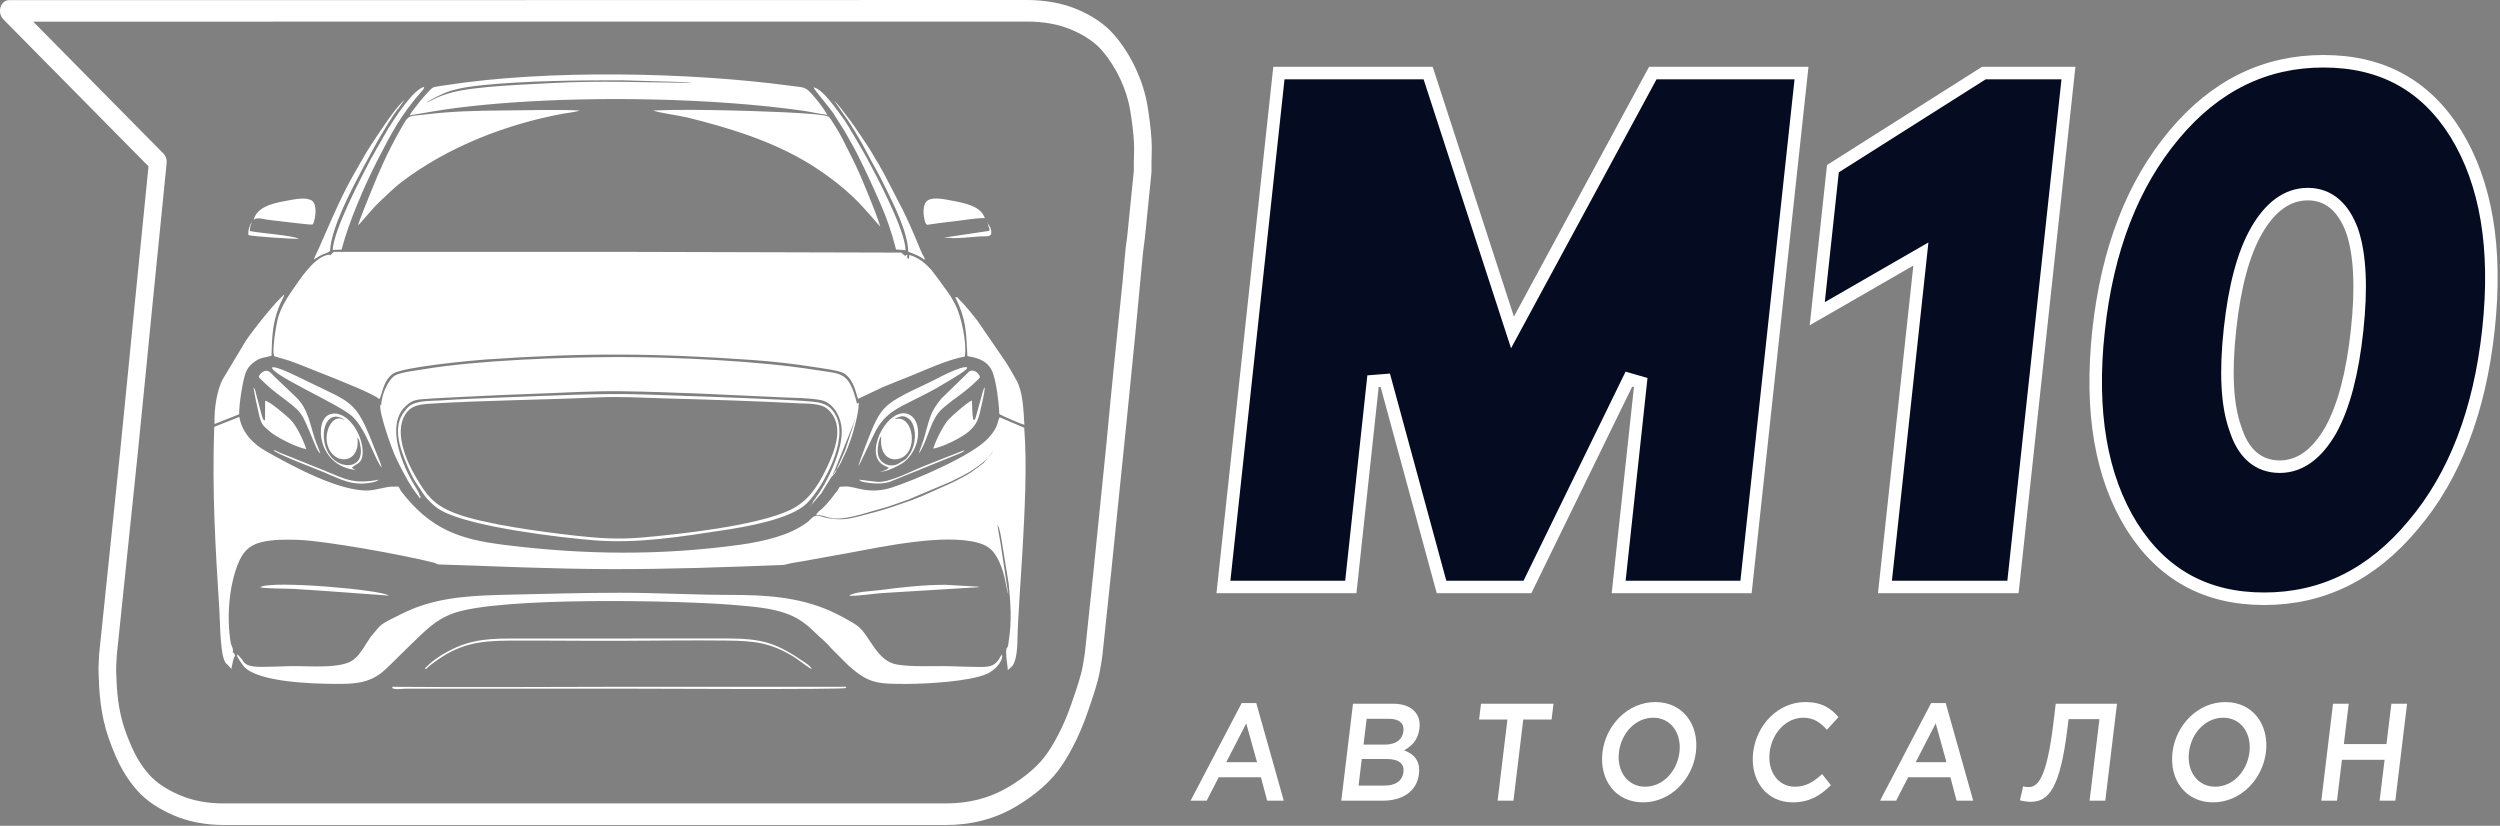
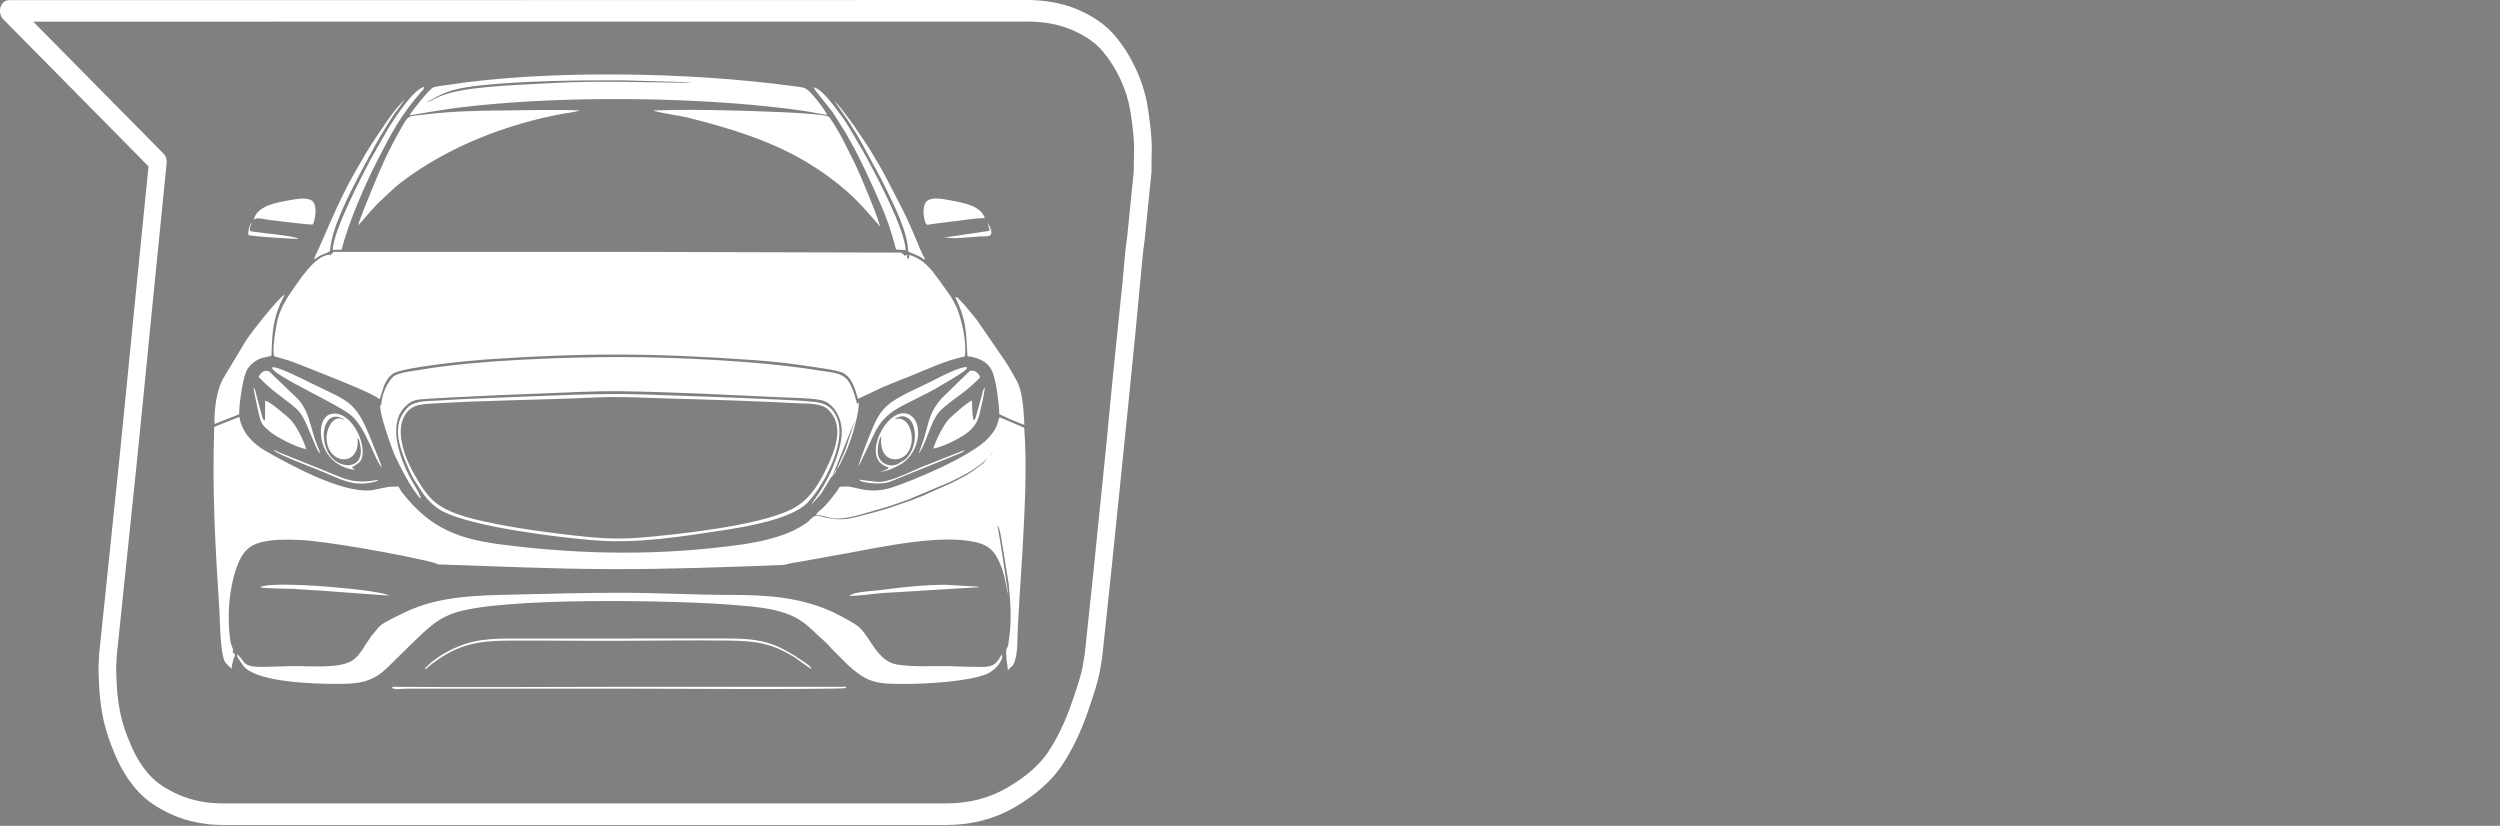
<svg xmlns="http://www.w3.org/2000/svg" viewBox="0 0 199.812 66" fill="none">
  <rect x="0" y="0" width="199.812" height="66" fill="#808080" stroke="none" />
-   <path fill-rule="evenodd" clip-rule="evenodd" d="M95.157 63.995H96.443L97.404 62.124H100.78L101.278 63.995H102.605L100.406 56.19H99.243L95.157 63.995ZM98.009 60.917L99.607 57.817L100.467 60.917H98.009ZM107.202 63.995H110.508C112.099 63.995 113.24 63.254 113.407 61.869C113.537 60.796 113.018 60.275 112.219 59.965C112.786 59.666 113.336 59.168 113.448 58.238C113.514 57.696 113.401 57.275 113.127 56.932C112.772 56.489 112.159 56.245 111.343 56.245H108.139L107.202 63.995ZM108.979 59.511L109.228 57.452H111.034C111.84 57.452 112.243 57.828 112.169 58.437C112.081 59.168 111.499 59.511 110.693 59.511H108.979ZM108.583 62.789L108.84 60.663H110.829C111.819 60.663 112.251 61.051 112.172 61.703C112.085 62.423 111.521 62.789 110.664 62.789H108.583ZM119.697 63.995H120.962L121.746 57.507H124.01L124.163 56.245H118.369L118.216 57.507H120.481L119.697 63.995ZM131.317 64.128C133.511 64.128 135.282 62.301 135.546 60.12C135.812 57.917 134.5 56.112 132.307 56.112C130.113 56.112 128.342 57.939 128.078 60.12C127.812 62.324 129.124 64.128 131.317 64.128ZM131.489 62.877C130.071 62.877 129.212 61.626 129.394 60.12C129.579 58.592 130.717 57.363 132.135 57.363C133.553 57.363 134.412 58.614 134.23 60.12C134.045 61.648 132.907 62.877 131.489 62.877ZM143.27 64.128C144.607 64.128 145.487 63.597 146.334 62.755L145.635 61.869C144.948 62.49 144.34 62.877 143.462 62.877C142.095 62.877 141.256 61.637 141.439 60.12C141.625 58.581 142.762 57.363 144.129 57.363C144.945 57.363 145.51 57.751 146.012 58.327L146.94 57.319C146.342 56.61 145.607 56.112 144.291 56.112C142.128 56.112 140.39 57.917 140.123 60.12C139.852 62.368 141.189 64.128 143.27 64.128ZM150.261 63.995H151.547L152.508 62.124H155.884L156.382 63.995H157.709L155.51 56.19H154.347L150.261 63.995ZM153.113 60.917L154.711 57.817L155.571 60.917H153.113ZM162.296 64.084C163.704 64.084 164.649 63.099 165.245 58.171L165.329 57.474H167.798L167.009 63.995H168.264L169.201 56.245H164.304L164.12 57.773C163.559 62.412 162.825 62.91 162.101 62.91C161.948 62.91 161.789 62.877 161.701 62.844L161.443 63.962C161.631 64.017 162.02 64.084 162.296 64.084ZM176.876 64.128C179.069 64.128 180.84 62.301 181.104 60.12C181.37 57.917 180.059 56.112 177.865 56.112C175.672 56.112 173.9 57.939 173.637 60.12C173.37 62.324 174.682 64.128 176.876 64.128ZM177.048 62.877C175.629 62.877 174.771 61.626 174.953 60.12C175.137 58.592 176.275 57.363 177.694 57.363C179.111 57.363 179.97 58.614 179.788 60.12C179.603 61.648 178.465 62.877 177.048 62.877ZM185.53 63.995H186.784L187.179 60.729H190.587L190.191 63.995H191.446L192.384 56.245H191.129L190.739 59.467H187.332L187.721 56.245H186.467L185.53 63.995Z" fill="white" />
-   <path d="M139.551 46.913H129.371L131.134 30.574L130.189 30.301L122.081 46.913H115.214L110.717 30.389L109.738 30.467L107.963 46.913H97.782L102.216 5.838H114.144L120.524 25.463L120.884 26.57L121.438 25.546L132.1 5.838H143.985L139.551 46.913ZM160.886 46.913H150.654L153.421 21.28L153.526 20.303L152.675 20.793L145.243 25.075L146.495 13.481L158.564 5.838H165.32L160.886 46.913ZM192.89 41.941L192.887 41.944C189.599 45.903 185.632 47.855 180.963 47.855C176.334 47.855 172.828 45.932 170.385 42.061C167.933 38.125 167.025 32.932 167.727 26.429L167.23 26.376L167.727 26.429C168.428 19.93 170.459 14.714 173.788 10.746L173.788 10.746C177.071 6.829 181.036 4.896 185.708 4.896C190.372 4.896 193.876 6.82 196.284 10.688C198.702 14.624 199.594 19.818 198.891 26.322C198.185 32.865 196.174 38.058 192.89 41.941ZM186.302 34.347L186.305 34.34C187.339 32.457 188.024 29.807 188.389 26.429C188.753 23.056 188.642 20.396 188.009 18.494L188.009 18.494L188.004 18.481C187.666 17.55 187.21 16.807 186.61 16.294C186.002 15.773 185.275 15.514 184.454 15.514C182.788 15.514 181.435 16.563 180.371 18.401C179.301 20.247 178.599 22.902 178.23 26.322C177.862 29.73 177.987 32.393 178.662 34.26C178.962 35.21 179.398 35.973 179.998 36.5C180.61 37.038 181.358 37.299 182.21 37.299C183.881 37.299 185.235 36.223 186.302 34.347Z" fill="#050B20" stroke="white" />
  <path fill-rule="evenodd" clip-rule="evenodd" d="M47.739 31.763C49.541 31.68 51.32 31.786 53.112 31.84C54.885 31.893 56.681 31.939 58.449 32.003C60.233 32.068 62.011 32.138 63.788 32.232C64.563 32.272 65.615 32.209 66.168 32.716C67.543 33.979 66.755 35.98 66.032 37.481C65.306 38.986 64.522 40.107 63.15 40.761C60.469 42.039 54.157 42.719 51.215 42.969C49.361 43.125 47.764 43.012 45.933 42.806C43.426 42.522 38.659 41.902 36.378 41.021C34.622 40.342 34.094 39.569 33.234 38.123C32.507 36.9 31.492 34.613 32.367 33.168C32.803 32.445 33.412 32.324 34.392 32.263C38.839 31.987 43.304 31.969 47.739 31.763ZM30.307 31.902C30.543 31.655 30.569 30.448 31.412 29.866C32.193 29.328 37.738 28.808 38.755 28.737C46.656 28.186 52.204 28.216 60.099 28.769C61.772 28.886 63.463 29.08 65.118 29.343C65.634 29.426 67.097 29.607 67.465 29.847C68.262 30.365 68.403 31.429 68.576 31.878L70.6 30.923C71.294 30.633 72.021 30.353 72.72 30.072C74.06 29.532 75.665 28.77 77.113 28.492C77.284 27.543 76.892 25.411 76.354 24.351C76.263 24.172 76.164 23.997 76.075 23.841C75.833 23.415 75.325 22.79 75.115 22.463L74.445 21.578C73.943 21.026 73.484 20.627 72.687 20.371C72.669 20.481 72.65 20.592 72.628 20.704L72.49 20.584C72.502 20.507 72.514 20.428 72.524 20.349C72.5 20.353 72.428 20.39 72.329 20.446L72.033 20.19L49.03 20.128H26.679L26.373 20.429L26.363 20.353C25.155 20.403 23.905 22.426 23.242 23.379C22.887 23.888 22.417 24.666 22.192 25.509C22.095 25.874 21.681 28.267 21.941 28.48C21.944 28.483 22.944 28.766 23.06 28.808C23.42 28.936 23.767 29.056 24.122 29.204C24.834 29.498 25.545 29.764 26.249 30.049C26.949 30.332 29.96 31.509 30.307 31.902ZM34.035 8.207C34.068 8.2 35.202 7.496 36.069 7.241C36.862 7.007 37.737 6.893 38.568 6.807C41.952 6.457 46.273 6.41 49.706 6.418L53.896 6.536C54.158 6.547 55.069 6.565 55.268 6.623C51.552 6.592 47.843 6.43 44.091 6.642C42.058 6.757 38.11 6.877 36.173 7.378C34.872 7.712 34.65 8.013 34.035 8.207ZM31.802 54.895C31.319 54.891 31.409 54.849 31.334 54.988C31.575 55.151 32.134 55.042 32.447 55.043L35.853 55.042C37.372 55.042 38.891 55.039 40.409 55.042C43.447 55.049 46.485 55.039 49.522 55.04C51.119 55.041 67.485 55.129 67.634 54.989C67.562 54.832 67.655 54.89 67.15 54.895L49.476 54.892C43.64 54.897 37.638 54.945 31.802 54.895ZM77.321 28.466C78.273 28.596 79.046 28.934 79.36 29.823C79.633 30.597 79.84 32.149 79.869 33.083C80.041 33.217 81.629 33.905 81.874 33.953C81.806 32.726 81.733 31.243 81.243 30.398C80.982 29.949 80.778 29.558 80.513 29.132C80.446 29.025 80.395 28.958 80.327 28.85L78.103 25.61C77.853 25.279 77.061 24.311 76.755 24.026C76.646 23.924 76.65 23.91 76.538 23.781L76.344 23.736C77.186 25.457 77.22 26.365 77.321 28.466ZM20.303 17.469L20.282 17.575C20.507 17.319 21.117 17.535 21.437 17.569C21.693 17.596 24.884 17.997 24.972 17.946L25.031 17.894C25.241 17.37 25.349 16.353 24.952 16.055C24.53 15.738 23.662 15.905 23.148 16C22.27 16.162 20.648 16.381 20.303 17.469ZM19.854 18.788C20.064 18.886 23.491 19.119 23.875 19.085C23.439 18.815 20.696 18.627 19.964 18.466C19.96 18.126 20.051 18 20.136 17.736C19.982 17.945 19.802 18.364 19.854 18.788ZM73.972 17.837L74.099 17.972C74.857 17.846 75.606 17.764 76.357 17.675C77.1 17.587 77.982 17.428 78.711 17.432C78.393 16.442 77.025 16.212 75.938 16.01C75.435 15.917 74.595 15.736 74.153 16.016C73.706 16.3 73.76 17.209 73.972 17.837ZM78.96 17.868C78.993 18.171 79.177 18.372 79.044 18.455L75.434 18.992L75.92 19.011C76.328 19.093 77.8 18.927 78.381 18.893C78.595 18.879 79.059 18.939 79.179 18.769C79.34 18.573 79.108 18.013 78.968 17.893L78.905 17.819L78.885 17.809L78.896 17.779L78.96 17.868ZM71.618 19.94L72.383 19.993C72.327 18.343 70.086 14.12 69.314 12.689C69.024 12.152 67.731 9.918 67.44 9.531C66.921 8.839 65.767 7.1 65.024 6.98C65.1 7.217 66.237 8.52 66.574 9.005L67.504 10.48C67.661 10.732 67.782 10.985 67.941 11.252C68.678 12.496 69.736 14.826 70.341 16.216C70.893 17.483 71.23 18.449 71.618 19.94ZM72.591 20.11C72.824 20.218 73.683 20.518 73.85 20.759C73.861 20.745 73.887 20.71 73.889 20.726C73.891 20.741 73.905 20.692 73.916 20.679C73.927 20.666 73.751 20.374 73.719 20.308C73.632 20.127 73.596 20.05 73.522 19.868C72.293 16.857 71.995 16.512 70.655 13.882L70.219 13.108C69.887 12.588 69.668 12.14 69.268 11.547C68.357 10.2 68.293 10.038 67.217 8.664C67.047 8.448 66.891 8.261 66.664 8.03L67.539 9.291C67.965 9.858 68.864 11.375 69.218 12.066C69.723 13.051 70.225 13.862 70.772 14.994C71.452 16.4 72.541 18.503 72.591 20.11ZM26.59 19.977L27.302 19.949C27.865 17.751 29.155 14.799 30.126 12.895C31.307 10.579 32.044 9.2 33.64 7.37C33.87 7.107 33.833 7.204 33.908 6.943C33.033 7.129 31.606 9.365 31.02 10.29L30.1 11.892C29.954 12.194 29.792 12.412 29.645 12.697C28.909 14.113 26.672 18.336 26.59 19.977ZM77.827 33.573C77.79 33.512 77.8 33.549 77.773 33.452C77.713 33.244 77.692 32.242 77.683 32.01C77.382 32.092 76.066 33.252 75.82 33.52C75.45 33.924 74.834 35.069 74.588 35.859C75.391 35.719 76.964 34.933 77.484 34.443C77.871 34.078 78.139 33.747 78.309 33.011C78.438 32.449 78.665 31.527 78.719 30.963C78.57 31.1 78.551 31.336 78.469 31.609L77.997 33.308C77.905 33.589 77.968 33.494 77.827 33.573ZM80.443 51.844L80.412 52.095C80.434 52.908 80.534 53.085 80.547 53.565L80.795 53.332C80.803 53.324 80.816 53.309 80.827 53.3C81.193 53.059 81.304 51.932 81.312 51.39C81.343 49.478 81.602 46.157 81.713 44.159C81.885 41.065 82.105 37.276 81.861 34.187L79.898 33.351C79.711 33.638 79.846 34.073 79.024 34.984C77.724 36.423 73.112 38.363 71.35 38.943C69.366 39.596 68.321 38.809 67.513 38.885C66.952 38.913 67.191 38.844 66.902 39.249C66.819 39.366 66.761 39.411 66.674 39.537C66.429 39.895 65.774 40.663 65.448 40.862L65.324 41.004C65.224 41.14 65.269 41.078 65.237 41.161C66.317 41.163 66.181 41.839 68.864 41.104L69.8 40.831C69.966 40.787 70.124 40.736 70.289 40.693C71.096 40.486 71.83 40.188 72.615 39.921L76.01 38.488C76.02 38.483 76.032 38.477 76.043 38.472L76.729 38.127C76.761 38.111 76.796 38.096 76.829 38.079L76.894 38.044C76.904 38.039 76.915 38.032 76.926 38.026L77.398 37.766C77.407 37.761 77.419 37.753 77.428 37.748L77.616 37.635C77.625 37.629 77.637 37.621 77.647 37.615L77.738 37.556C77.75 37.547 77.786 37.522 77.798 37.514L78.211 37.228C78.534 37.001 78.841 36.732 79.115 36.411C79.178 36.339 79.195 36.323 79.258 36.246L79.365 36.09C79.368 36.072 79.377 36.046 79.384 36.056L78.622 37C78.614 37.007 78.603 37.017 78.595 37.025L77.642 37.729C77.633 37.735 77.621 37.742 77.611 37.748L77.363 37.901C77.351 37.91 77.316 37.936 77.304 37.945L76.498 38.376C76.488 38.382 76.476 38.388 76.465 38.394L76.301 38.476C76.248 38.502 76.19 38.53 76.139 38.557C76.129 38.563 76.117 38.569 76.107 38.575L73.697 39.648C73.685 39.652 73.674 39.658 73.662 39.663L73.448 39.742C73.437 39.746 73.425 39.75 73.414 39.755L72.895 39.97C72.86 39.982 72.813 39.994 72.783 40.004L72.711 40.029C71.789 40.36 70.907 40.674 69.943 40.927L69.224 41.12C69.195 41.126 69.136 41.141 69.109 41.149L68.545 41.297C68.479 41.315 68.421 41.326 68.349 41.341L67.842 41.449C67.066 41.566 66.322 41.491 65.588 41.26C64.978 41.068 64.886 41.498 64.445 41.8C63.676 42.327 63.007 42.632 62.033 42.93C61.121 43.208 60.134 43.402 59.195 43.533C52.818 44.414 46.666 44.349 40.291 43.548C36.822 43.112 34.443 42.37 32.049 39.247C31.79 38.736 31.9 38.918 31.404 38.896C31.005 38.855 30.055 39.171 29.502 39.199C27.171 39.32 23.342 37.245 21.235 36.048C20.32 35.528 19.355 34.652 19.129 33.32L17.12 34.118C16.951 39.449 17.205 43.565 17.533 48.759C17.596 49.744 17.584 52.73 18.125 53.069L18.49 53.445C18.496 53.454 18.516 53.487 18.525 53.503C18.465 53.375 18.576 53.109 18.657 52.686L18.79 52.391L18.695 52.184C18.591 52.109 18.577 52.318 18.622 52.01L18.604 51.844L18.448 51.422C18.099 49.396 18.3 46.857 19.022 45.065C19.377 44.184 19.851 43.6 20.83 43.348C21.769 43.105 22.863 43.115 23.841 43.148C25.911 43.218 32.131 44.321 34.703 44.976L35.014 45.11C39.606 45.263 44.222 45.474 48.832 45.487C53.429 45.501 58.058 45.33 62.639 45.15L63.307 44.997C63.514 44.957 63.739 44.923 63.955 44.892L67.695 44.219C70.566 43.692 75.414 42.638 78.155 43.376C79.09 43.628 79.479 44.085 79.852 44.877C80.369 45.979 80.375 46.874 80.589 47.516L79.955 43.345C79.878 42.88 79.782 42.436 79.72 41.957C79.939 42.215 80.078 43.371 80.144 43.737L80.618 46.645C80.771 48.223 80.883 49.645 80.616 51.271C80.582 51.48 80.6 51.547 80.532 51.707L80.443 51.844ZM70.36 18.122C70.108 17.293 69.684 16.248 69.354 15.441C68.397 13.094 68.26 12.949 67.297 11.023C67.149 10.727 66.372 9.405 66.225 9.322C65.665 9.006 59.454 8.853 58.616 8.833C56.536 8.781 54.277 8.746 52.203 8.831C52.502 8.985 54.376 9.251 54.904 9.382C58.199 10.197 61.755 11.27 64.735 13.119C66.238 14.051 67.836 15.269 69.092 16.68C69.237 16.844 69.379 17.024 69.526 17.17L70.36 18.122ZM28.619 18.013C28.752 17.922 29.87 16.555 30.285 16.178C30.874 15.64 31.452 15.033 32.097 14.544C35.866 11.688 40.528 9.917 44.969 9.092C45.352 9.021 46.015 8.959 46.331 8.834C44.919 8.739 41.661 8.819 40.085 8.831C38.075 8.846 36.034 8.897 34.055 9.144C32.526 9.334 32.729 9.065 31.959 10.428C30.997 12.133 30.406 13.45 29.647 15.33C29.432 15.862 28.734 17.552 28.619 18.013ZM25.084 20.741C25.287 20.635 25.462 20.492 25.703 20.377C25.924 20.27 26.188 20.22 26.377 20.065C26.483 18.161 28.08 15.198 28.964 13.51L30.131 11.358C30.589 10.58 31.344 9.252 31.881 8.616L32.342 7.966C32.181 8.089 31.938 8.388 31.787 8.557C31.352 9.046 30.59 10.177 30.221 10.728C29.233 12.202 29.191 12.342 28.321 13.854C27.394 15.467 26.63 17.226 25.865 18.978C25.734 19.279 25.614 19.55 25.475 19.866C25.349 20.152 25.182 20.449 25.084 20.741ZM68.594 32.182L68.503 32.296C67.842 29.643 67.292 29.909 65.199 29.571C60.724 28.848 53.91 28.532 49.476 28.537C45.071 28.542 38.17 28.781 33.757 29.528C33.214 29.62 31.802 29.772 31.452 30.09C31.02 30.48 30.566 31.325 30.47 32.286C30.481 32.411 30.5 32.388 30.406 32.341C30.243 32.908 31.349 35.957 31.604 36.494C32.01 37.349 32.489 38.29 32.992 39.054L33.53 39.79L33.631 39.914C33.473 39.778 33.657 39.73 33.659 39.727C33.521 39.615 33.529 39.587 33.488 39.432C33.307 39.007 32.766 38.349 32.225 36.975C31.686 35.606 31.21 33.575 32.431 32.448C32.795 32.112 33.082 31.962 33.643 31.915C34.707 31.827 35.757 31.784 36.822 31.728C38.926 31.616 41.057 31.528 43.171 31.454C45.301 31.379 47.531 31.238 49.66 31.269C53.927 31.331 58.207 31.562 62.454 31.754C63.396 31.797 64.718 31.801 65.614 31.979C66.453 32.146 67.097 33.031 67.25 34.056C67.525 35.889 65.886 38.93 65.256 39.69C65.106 40.012 65.155 39.744 64.886 40.291C64.809 40.449 64.88 40.356 64.753 40.466L65.632 39.448L66.389 38.211C66.495 38.009 66.765 37.936 66.875 37.501C66.867 37.508 66.854 37.509 66.851 37.526L66.556 37.996C66.579 37.835 66.619 37.804 66.701 37.63L68.367 33.489L67.575 35.909C67.569 35.924 67.552 35.969 67.545 35.985C67.541 35.996 67.535 36.012 67.531 36.024L66.875 37.501C67.064 37.359 67.371 36.611 67.487 36.378C67.688 35.974 67.839 35.569 67.998 35.127C68.208 34.545 68.62 33.025 68.629 32.361C68.632 32.142 68.692 32.274 68.594 32.182ZM28.571 34.994C28.641 35.041 28.602 34.988 28.666 35.106C28.67 35.113 28.709 35.219 28.71 35.223C28.735 35.301 28.765 35.438 28.785 35.531C29.207 37.529 27.259 37.546 26.421 36.465C25.359 35.094 25.91 32.494 27.55 33.547C27.29 33.512 27.586 33.56 27.318 33.482C27.237 33.458 27.251 33.447 27.113 33.442C26.321 33.41 25.701 35.071 26.427 36.115C27.162 37.172 28.792 36.847 28.571 34.994ZM28.115 37.384C28.486 37.034 28.941 37.079 28.984 36.234C29.06 34.73 27.655 32.599 26.312 33.138C25.088 33.63 25.407 37.251 28.411 37.556L28.115 37.384ZM21.734 29.393C21.896 30.057 27.021 32.286 28.104 33.233C29.286 34.267 29.943 36.769 30.521 37.379C30.409 36.945 30.091 36.238 29.915 35.786C28.432 31.98 28.218 32.263 24.601 30.496C24.287 30.342 21.892 29.112 21.734 29.393ZM20.672 30.128C21.054 30.536 21.589 31.03 22.077 31.401C24.284 33.082 23.979 32.697 25.086 35.323C25.213 35.621 25.365 36.071 25.603 36.246C25.503 35.906 25.301 35.503 25.171 35.104C25.045 34.717 24.927 34.282 24.813 33.892C24.339 32.266 23.932 31.998 23.025 31.137L21.904 30.071C21.756 29.927 21.671 29.8 21.513 29.699C21.176 29.481 20.766 29.843 20.672 30.128ZM24.484 35.897C24.24 35.164 23.688 33.987 23.187 33.509C22.926 33.261 21.494 32.009 21.191 32.035L21.181 33.612C21.003 33.55 21.006 33.467 20.885 33.053L20.507 31.639C20.449 31.427 20.407 31.078 20.262 30.976C20.364 31.628 20.52 32.346 20.664 32.986C20.89 33.996 21.014 33.987 21.542 34.468C22.05 34.929 23.758 35.792 24.484 35.897ZM30.256 38.343C28.159 38.724 27.584 38.273 25.782 37.549L22.303 36.152C22.222 36.117 22.148 36.075 22.067 36.038C22.025 36.019 21.984 35.999 21.94 35.996C21.849 35.987 21.918 35.982 21.865 36.018C22.508 36.436 25.01 37.387 25.86 37.734C27.267 38.311 28.134 38.882 29.751 38.557C29.919 38.524 30.118 38.481 30.256 38.343ZM68.657 38.335C68.783 38.489 68.969 38.514 69.194 38.555C69.395 38.592 69.626 38.618 69.821 38.631C70.237 38.658 70.67 38.639 71.061 38.531L76.683 36.251C76.824 36.183 77.024 36.126 77.084 35.978C75.993 36.41 74.798 36.864 73.681 37.318C72.791 37.678 71.069 38.598 70.093 38.512L68.657 38.335ZM68.591 37.275C68.712 37.18 69.737 34.902 70.003 34.413C70.515 33.471 71.141 32.943 72.162 32.406C73.029 31.951 73.951 31.531 74.83 31.032C75.15 30.85 76.848 29.871 77.153 29.577C77.35 29.387 77.216 29.596 77.3 29.363C76.876 29.192 74.974 30.216 74.469 30.47C73.599 30.907 72.614 31.317 71.775 31.81C70.742 32.417 70.332 32.899 69.809 34.056C69.558 34.613 68.741 36.723 68.591 37.275ZM71.537 33.43C71.922 33.325 72.137 33.133 72.557 33.411C72.821 33.587 72.982 33.853 73.074 34.311C73.254 35.209 72.945 36.123 72.416 36.667C72.406 36.677 72.376 36.706 72.365 36.716L71.716 37.108C71.333 37.248 70.961 37.23 70.629 37.006C70.369 36.83 70.163 36.578 70.15 36.067C70.142 35.764 70.226 35.094 70.431 34.857C70.215 37.022 71.939 37.038 72.541 36.192C73.246 35.203 72.773 33.4 71.768 33.462C71.704 33.465 71.726 33.474 71.653 33.465C71.533 33.45 71.667 33.506 71.537 33.43ZM71.033 37.384L70.979 37.443C70.829 37.572 70.471 37.688 70.303 37.693C70.724 37.726 71.365 37.442 71.732 37.247C71.951 37.13 72.163 37.015 72.342 36.859C73.645 35.723 73.667 33.675 72.716 33.158C71.132 32.298 69.112 35.938 70.415 37.043C70.628 37.223 70.921 37.318 71.033 37.384ZM73.43 36.267C74.232 35.096 74.321 33.516 75.368 32.617C75.834 32.217 76.39 31.803 76.901 31.433C77.24 31.188 78.188 30.385 78.325 30.142C78.255 29.824 77.822 29.48 77.473 29.683L75.227 31.87C74.283 32.998 74.302 33.523 73.83 35.106C73.761 35.336 73.436 36.181 73.43 36.267ZM17.149 33.888L19.113 33.113C19.107 32.277 19.382 30.497 19.631 29.811C19.791 29.373 20.089 29.077 20.425 28.856C20.892 28.549 21.164 28.588 21.698 28.439C21.744 26.947 21.767 25.891 22.289 24.54C22.439 24.15 22.633 23.837 22.741 23.538C22.157 23.931 20.172 26.442 19.639 27.249L17.792 30.329C17.351 31.189 17.1 32.619 17.149 33.888ZM19.342 52.69C19.274 52.694 19.289 52.715 19.294 52.633L19.234 52.587L19.027 52.339L18.969 52.29L18.959 52.455C19.033 52.619 19.389 53.154 19.48 53.258C20.626 54.558 25.191 54.644 26.602 54.657C28.132 54.671 29.373 54.675 30.553 53.722C30.793 53.529 31.027 53.295 31.238 53.087L32.882 51.469C33.974 50.46 34.689 49.587 36.203 49.028C39.9 47.665 54.537 47.991 58.725 48.357C60.112 48.478 61.605 48.578 62.869 49.045C64.356 49.593 64.845 50.344 65.835 51.193C66.039 51.369 66.301 51.644 66.487 51.868L67.481 52.862C67.604 52.968 67.686 53.078 67.813 53.191C69.426 54.625 70.093 54.668 72.488 54.662C73.981 54.658 77.481 54.481 78.891 53.854C79.406 53.625 80.025 53.045 80.107 52.477C80.082 52.335 80.113 52.408 80.035 52.302L80.019 52.394C80.024 52.48 80.041 52.46 79.975 52.46L79.954 52.47L79.911 52.55L79.88 52.624C79.464 53.3 79.017 53.313 78.149 53.305C77.43 53.298 76.703 53.272 75.986 53.248C74.628 53.202 72.961 53.337 71.659 53.106C70.069 52.827 69.498 50.759 68.559 50.04C68.086 49.678 66.773 49.003 66.26 48.783C63.71 47.692 61.119 47.549 58.366 47.548C55.466 47.546 52.542 47.377 49.614 47.376C46.693 47.376 43.78 47.459 40.871 47.526C38.146 47.589 35.429 47.647 32.899 48.698C32.346 48.928 31.816 49.205 31.272 49.476C30.205 50.009 30.301 50.142 29.789 50.714C29.69 50.823 29.729 50.749 29.645 50.877L29.148 51.632C29.031 51.851 29.037 51.817 28.899 52.008C28.637 52.374 28.667 52.355 28.321 52.669C27.388 53.516 24.598 53.203 23.243 53.24C22.523 53.26 21.801 53.292 21.08 53.299C20.152 53.308 19.658 53.23 19.396 52.794C19.348 52.713 19.381 52.771 19.342 52.69ZM20.798 46.929C20.981 47.045 23.01 47.043 23.428 47.065C24.283 47.111 25.15 47.185 26.005 47.234L31.069 47.603C30.662 47.16 21.7 46.355 20.798 46.929ZM67.877 47.618C68.659 47.641 69.657 47.463 70.461 47.404L78.25 46.929C78.239 46.921 78.224 46.913 78.215 46.909C78.206 46.905 78.19 46.894 78.179 46.89L75.572 46.739C73.846 46.741 71.999 46.941 70.281 47.17C69.739 47.242 68.212 47.295 67.877 47.618ZM33.949 53.414C34.078 53.528 34.096 53.427 34.249 53.284C34.348 53.192 34.467 53.111 34.589 53.019C36.645 51.461 38.25 51.213 40.732 51.2C43.616 51.186 46.5 51.227 49.384 51.218C52.279 51.209 55.19 51.163 58.083 51.197C60.304 51.223 61.602 51.354 63.507 52.538C63.755 52.692 64.744 53.46 64.87 53.471C64.835 53.275 64.39 52.988 64.27 52.906C62.048 51.389 60.945 51.034 58.129 51.029L40.686 51.036C38.504 51.039 37.104 51.246 35.234 52.389C34.995 52.536 34.753 52.724 34.532 52.891C34.314 53.058 34.087 53.317 33.949 53.414ZM32.748 9.219C34.068 8.998 35.336 8.767 36.699 8.598C38.063 8.43 39.424 8.303 40.802 8.203C47.826 7.691 57.088 7.843 64.17 8.849C64.828 8.943 65.496 9.102 66.121 9.183C65.822 8.646 65.384 8.082 64.999 7.646C64.351 6.911 64.358 7.014 63.237 6.863C55.137 5.765 43.718 5.547 35.671 6.804C35.407 6.846 34.846 6.906 34.622 6.989C34.345 7.091 32.836 8.953 32.748 9.219ZM31.822 34.812C31.902 35.658 32.307 36.652 32.593 37.317C32.756 37.694 32.949 38.098 33.137 38.414L33.758 39.356C34.096 39.882 34.691 40.505 35.36 40.855C37.816 42.14 44.728 42.962 47.483 43.184C50.97 43.465 54.475 42.886 57.864 42.371C59.55 42.115 63.24 41.506 64.529 40.189C65.804 38.886 67.787 35.235 66.85 33.298C66.474 32.524 65.989 32.204 65.008 32.11C64.122 32.023 63.207 31.983 62.316 31.941C58.695 31.771 55.08 31.646 51.455 31.527C47.823 31.409 44.135 31.627 40.5 31.755C38.709 31.819 36.901 31.897 35.117 32.009C34.338 32.057 33.27 32.001 32.687 32.48C32.462 32.666 32.168 33.058 32.026 33.374C31.845 33.777 31.769 34.267 31.822 34.812Z" fill="white" />
  <path fill-rule="evenodd" clip-rule="evenodd" d="M82.072 0C82.823 0 83.546 0.066 84.239 0.197C84.934 0.328 85.582 0.524 86.182 0.784C86.788 1.047 87.329 1.344 87.802 1.674C88.289 2.013 88.711 2.392 89.069 2.811C89.412 3.212 89.724 3.632 90.003 4.071C90.283 4.509 90.54 4.98 90.773 5.484C91.008 5.987 91.202 6.485 91.357 6.978C91.516 7.482 91.636 7.987 91.719 8.491C91.794 8.949 91.858 9.404 91.913 9.856C91.965 10.3 92.005 10.72 92.031 11.115C92.068 11.682 92.053 12.17 92.041 12.57C92.037 12.681 92.034 12.785 92.034 12.971V13.705C92.034 13.751 92.031 13.797 92.025 13.841L91.502 19.038C91.484 19.213 91.457 19.401 91.43 19.595C91.4 19.803 91.369 20.02 91.351 20.221C90.572 28.77 89.66 37.375 88.793 45.916L88.783 45.99L88.113 52.341C88.074 52.71 87.997 53.128 87.907 53.623L87.876 53.795C87.819 54.109 87.706 54.541 87.538 55.09C87.372 55.631 87.158 56.274 86.897 57.019C86.62 57.806 86.315 58.543 85.981 59.23C85.645 59.92 85.277 60.567 84.876 61.169C84.463 61.789 83.942 62.379 83.313 62.937C82.697 63.484 81.984 63.997 81.174 64.475C80.346 64.963 79.464 65.33 78.531 65.574C77.601 65.817 76.624 65.938 75.601 65.938H17.884C17.155 65.938 16.45 65.872 15.771 65.741C15.091 65.61 14.45 65.414 13.85 65.153C13.251 64.894 12.714 64.602 12.237 64.279C11.747 63.946 11.325 63.582 10.973 63.186C10.63 62.801 10.313 62.378 10.024 61.917C9.734 61.454 9.475 60.96 9.246 60.435C9.03 59.938 8.838 59.446 8.673 58.959C8.509 58.474 8.379 58.018 8.285 57.593C8.193 57.176 8.116 56.738 8.055 56.28C7.995 55.829 7.951 55.37 7.925 54.905C7.901 54.476 7.885 54.093 7.878 53.756C7.871 53.421 7.875 53.16 7.89 52.974C7.901 52.839 7.905 52.713 7.908 52.603L7.909 52.6C7.913 52.449 7.918 52.316 7.928 52.221L7.937 52.149L9.585 36.263L10.26 29.474L10.711 24.887L11.87 13.297L0.254 1.531C-0.045 1.228 -0.086 0.687 0.163 0.322C0.302 0.119 0.502 0.013 0.704 0.013V0.009L41.388 0.008L82.072 0ZM84.024 1.894C83.425 1.781 82.775 1.724 82.072 1.724L41.388 1.725L2.656 1.733L13.022 12.232C13.227 12.408 13.349 12.713 13.317 13.038L13.243 13.806L12.114 25.089L11.663 29.676L10.986 36.464C10.982 36.464 9.472 51.039 9.335 52.365L9.33 52.429C9.322 52.51 9.32 52.583 9.317 52.667C9.312 52.806 9.307 52.964 9.293 53.143C9.283 53.263 9.281 53.454 9.286 53.715C9.292 53.974 9.307 54.333 9.333 54.791C9.357 55.211 9.395 55.616 9.447 56.004C9.498 56.388 9.566 56.77 9.65 57.148C9.731 57.518 9.84 57.904 9.977 58.306C10.112 58.705 10.285 59.146 10.495 59.626C10.692 60.08 10.909 60.496 11.146 60.873C11.383 61.253 11.645 61.602 11.928 61.92C12.203 62.228 12.535 62.514 12.922 62.778C13.323 63.05 13.789 63.302 14.319 63.531C14.847 63.759 15.405 63.931 15.992 64.044C16.578 64.157 17.21 64.214 17.884 64.214H75.601C76.532 64.214 77.412 64.106 78.238 63.89C79.06 63.676 79.835 63.354 80.561 62.925C81.305 62.487 81.947 62.028 82.484 61.55C83.01 61.084 83.442 60.595 83.782 60.085C84.133 59.557 84.461 58.979 84.765 58.355C85.071 57.726 85.349 57.056 85.599 56.345C85.863 55.593 86.07 54.974 86.218 54.491C86.363 54.015 86.458 53.659 86.501 53.424L86.532 53.252C86.614 52.798 86.685 52.414 86.715 52.125L87.385 45.77L88.443 35.341C88.835 31.054 89.287 26.78 89.723 22.499L89.948 20.032C89.973 19.763 90.006 19.529 90.038 19.305C90.06 19.143 90.083 18.987 90.099 18.83L90.62 13.656V12.971L90.632 12.51C90.643 12.169 90.656 11.754 90.623 11.25C90.599 10.88 90.562 10.495 90.515 10.098C90.469 9.71 90.408 9.286 90.332 8.828C90.265 8.415 90.166 8.002 90.037 7.591C89.903 7.166 89.74 6.746 89.547 6.332C89.355 5.918 89.135 5.516 88.888 5.128C88.641 4.742 88.375 4.382 88.092 4.05C87.823 3.735 87.492 3.441 87.101 3.169C86.697 2.887 86.234 2.633 85.712 2.407C85.184 2.178 84.621 2.006 84.024 1.894Z" fill="white" />
</svg>